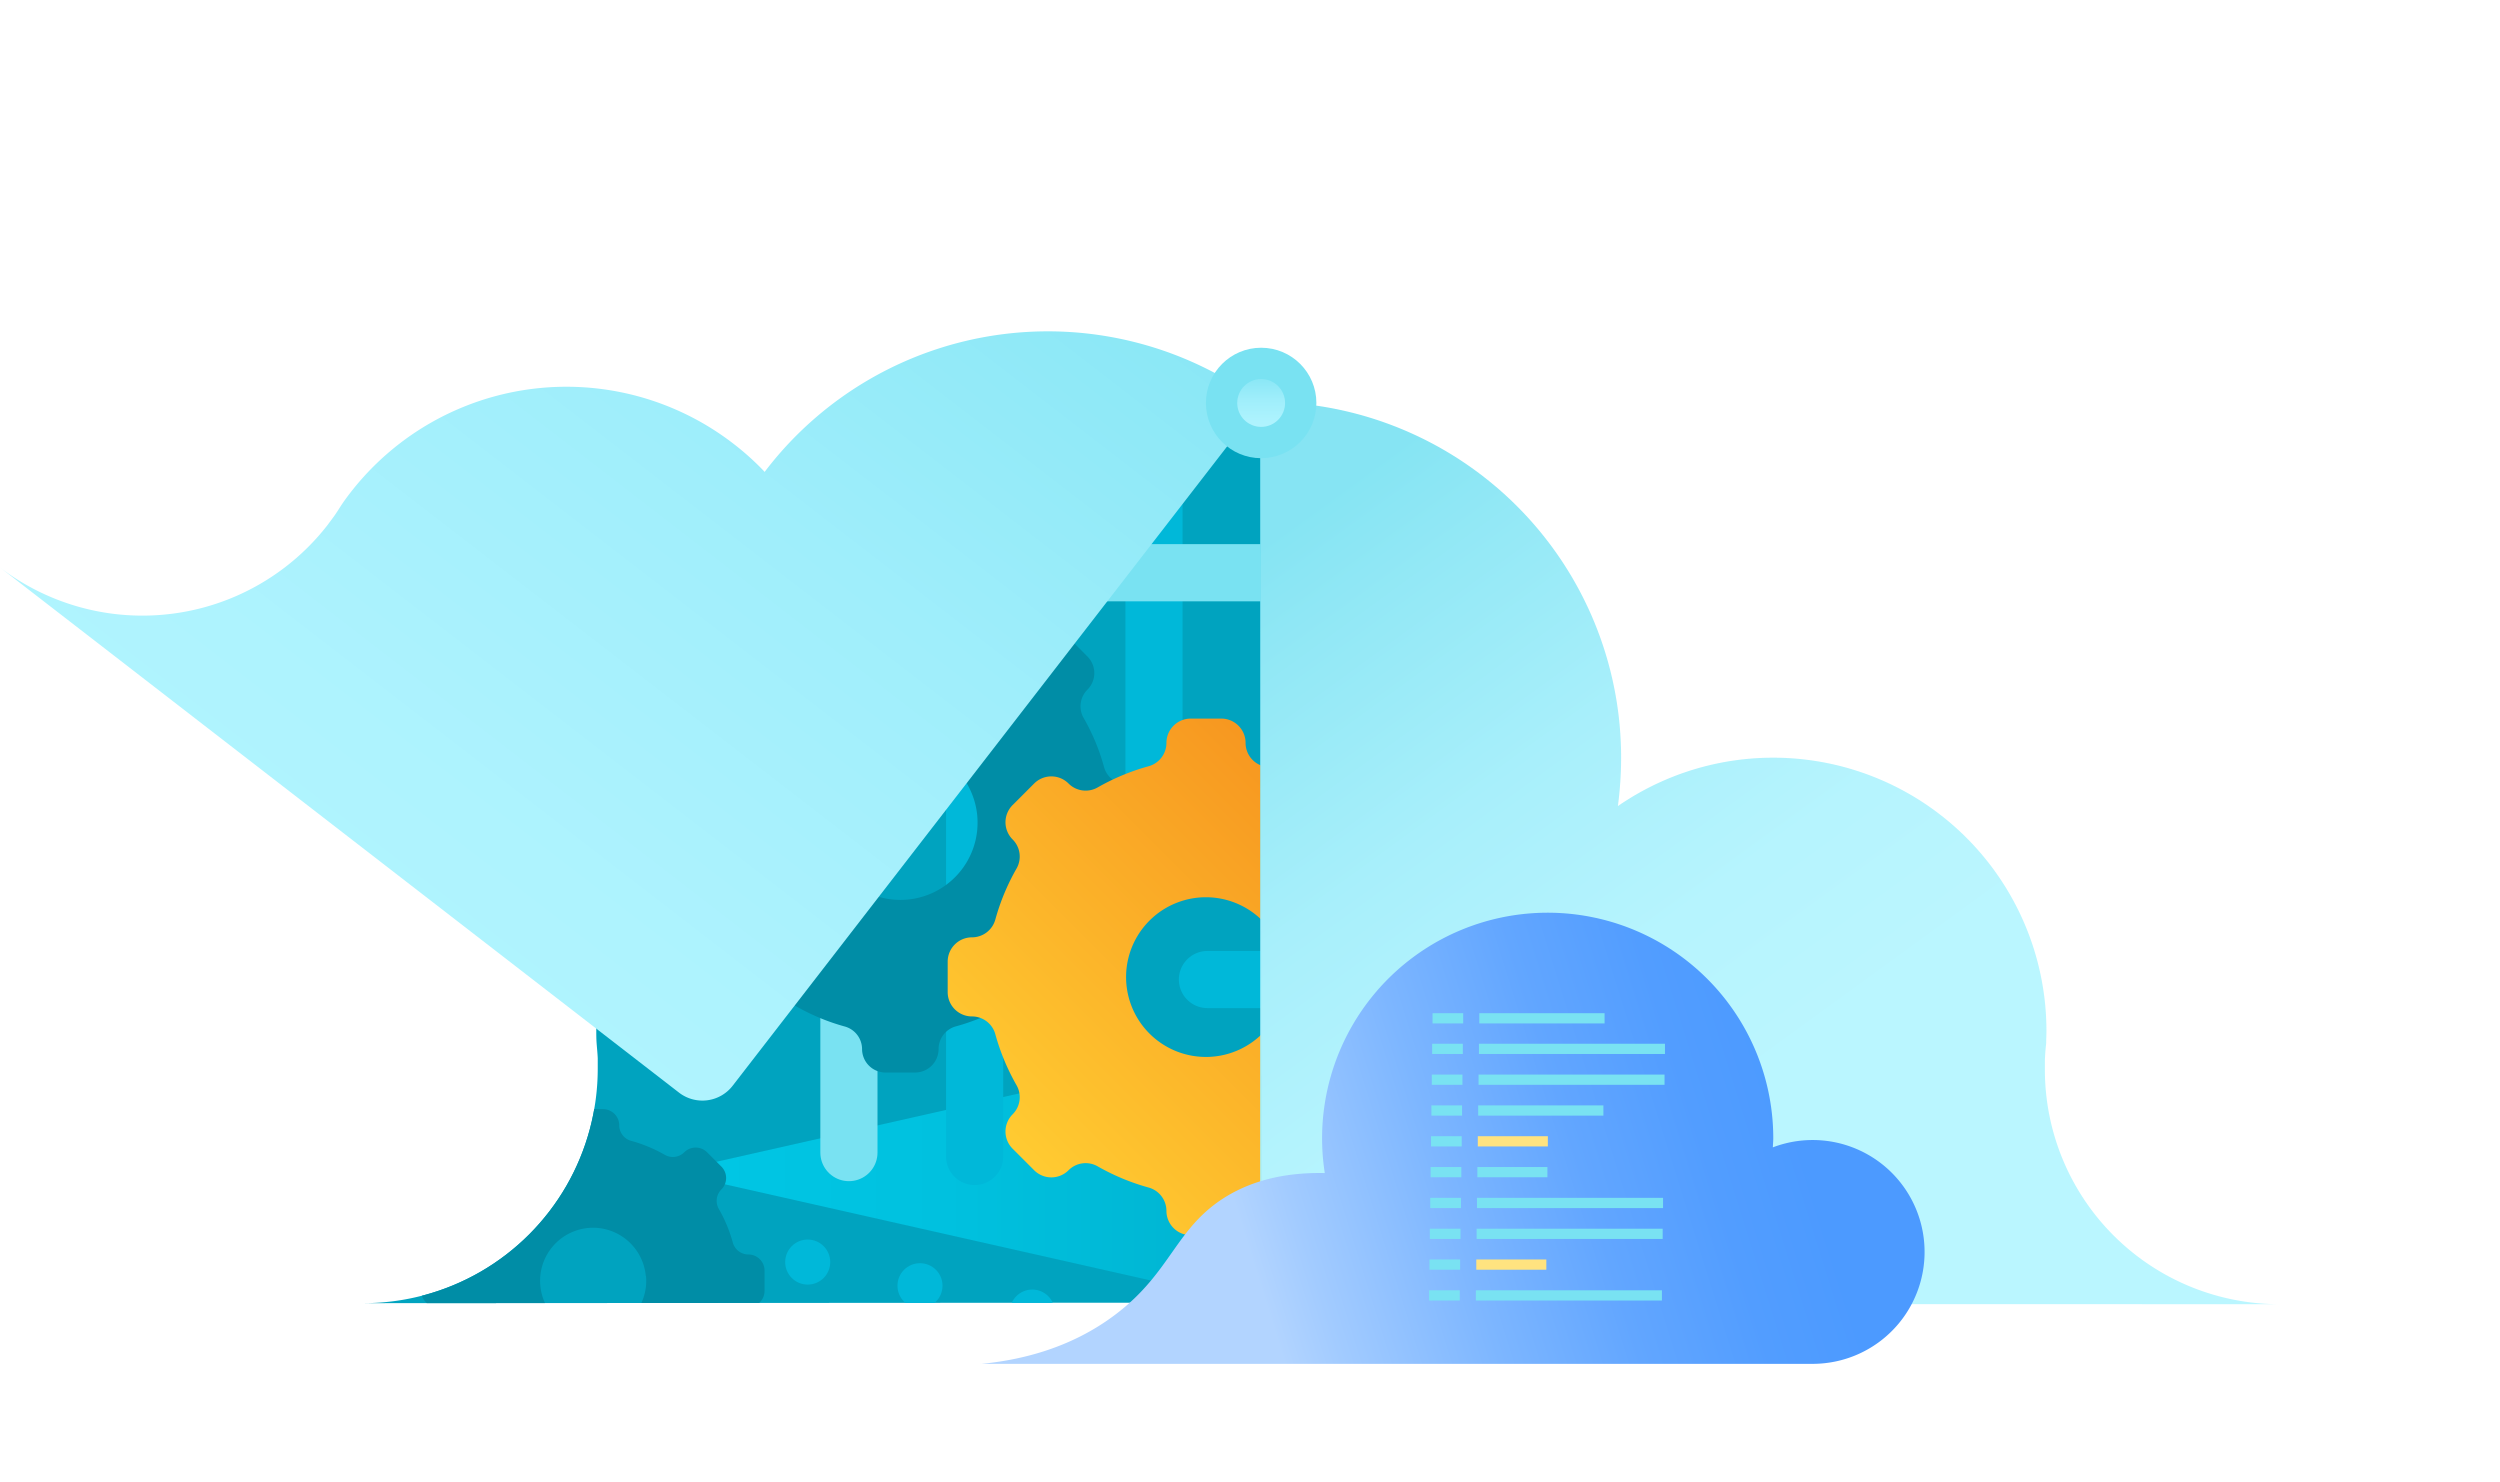
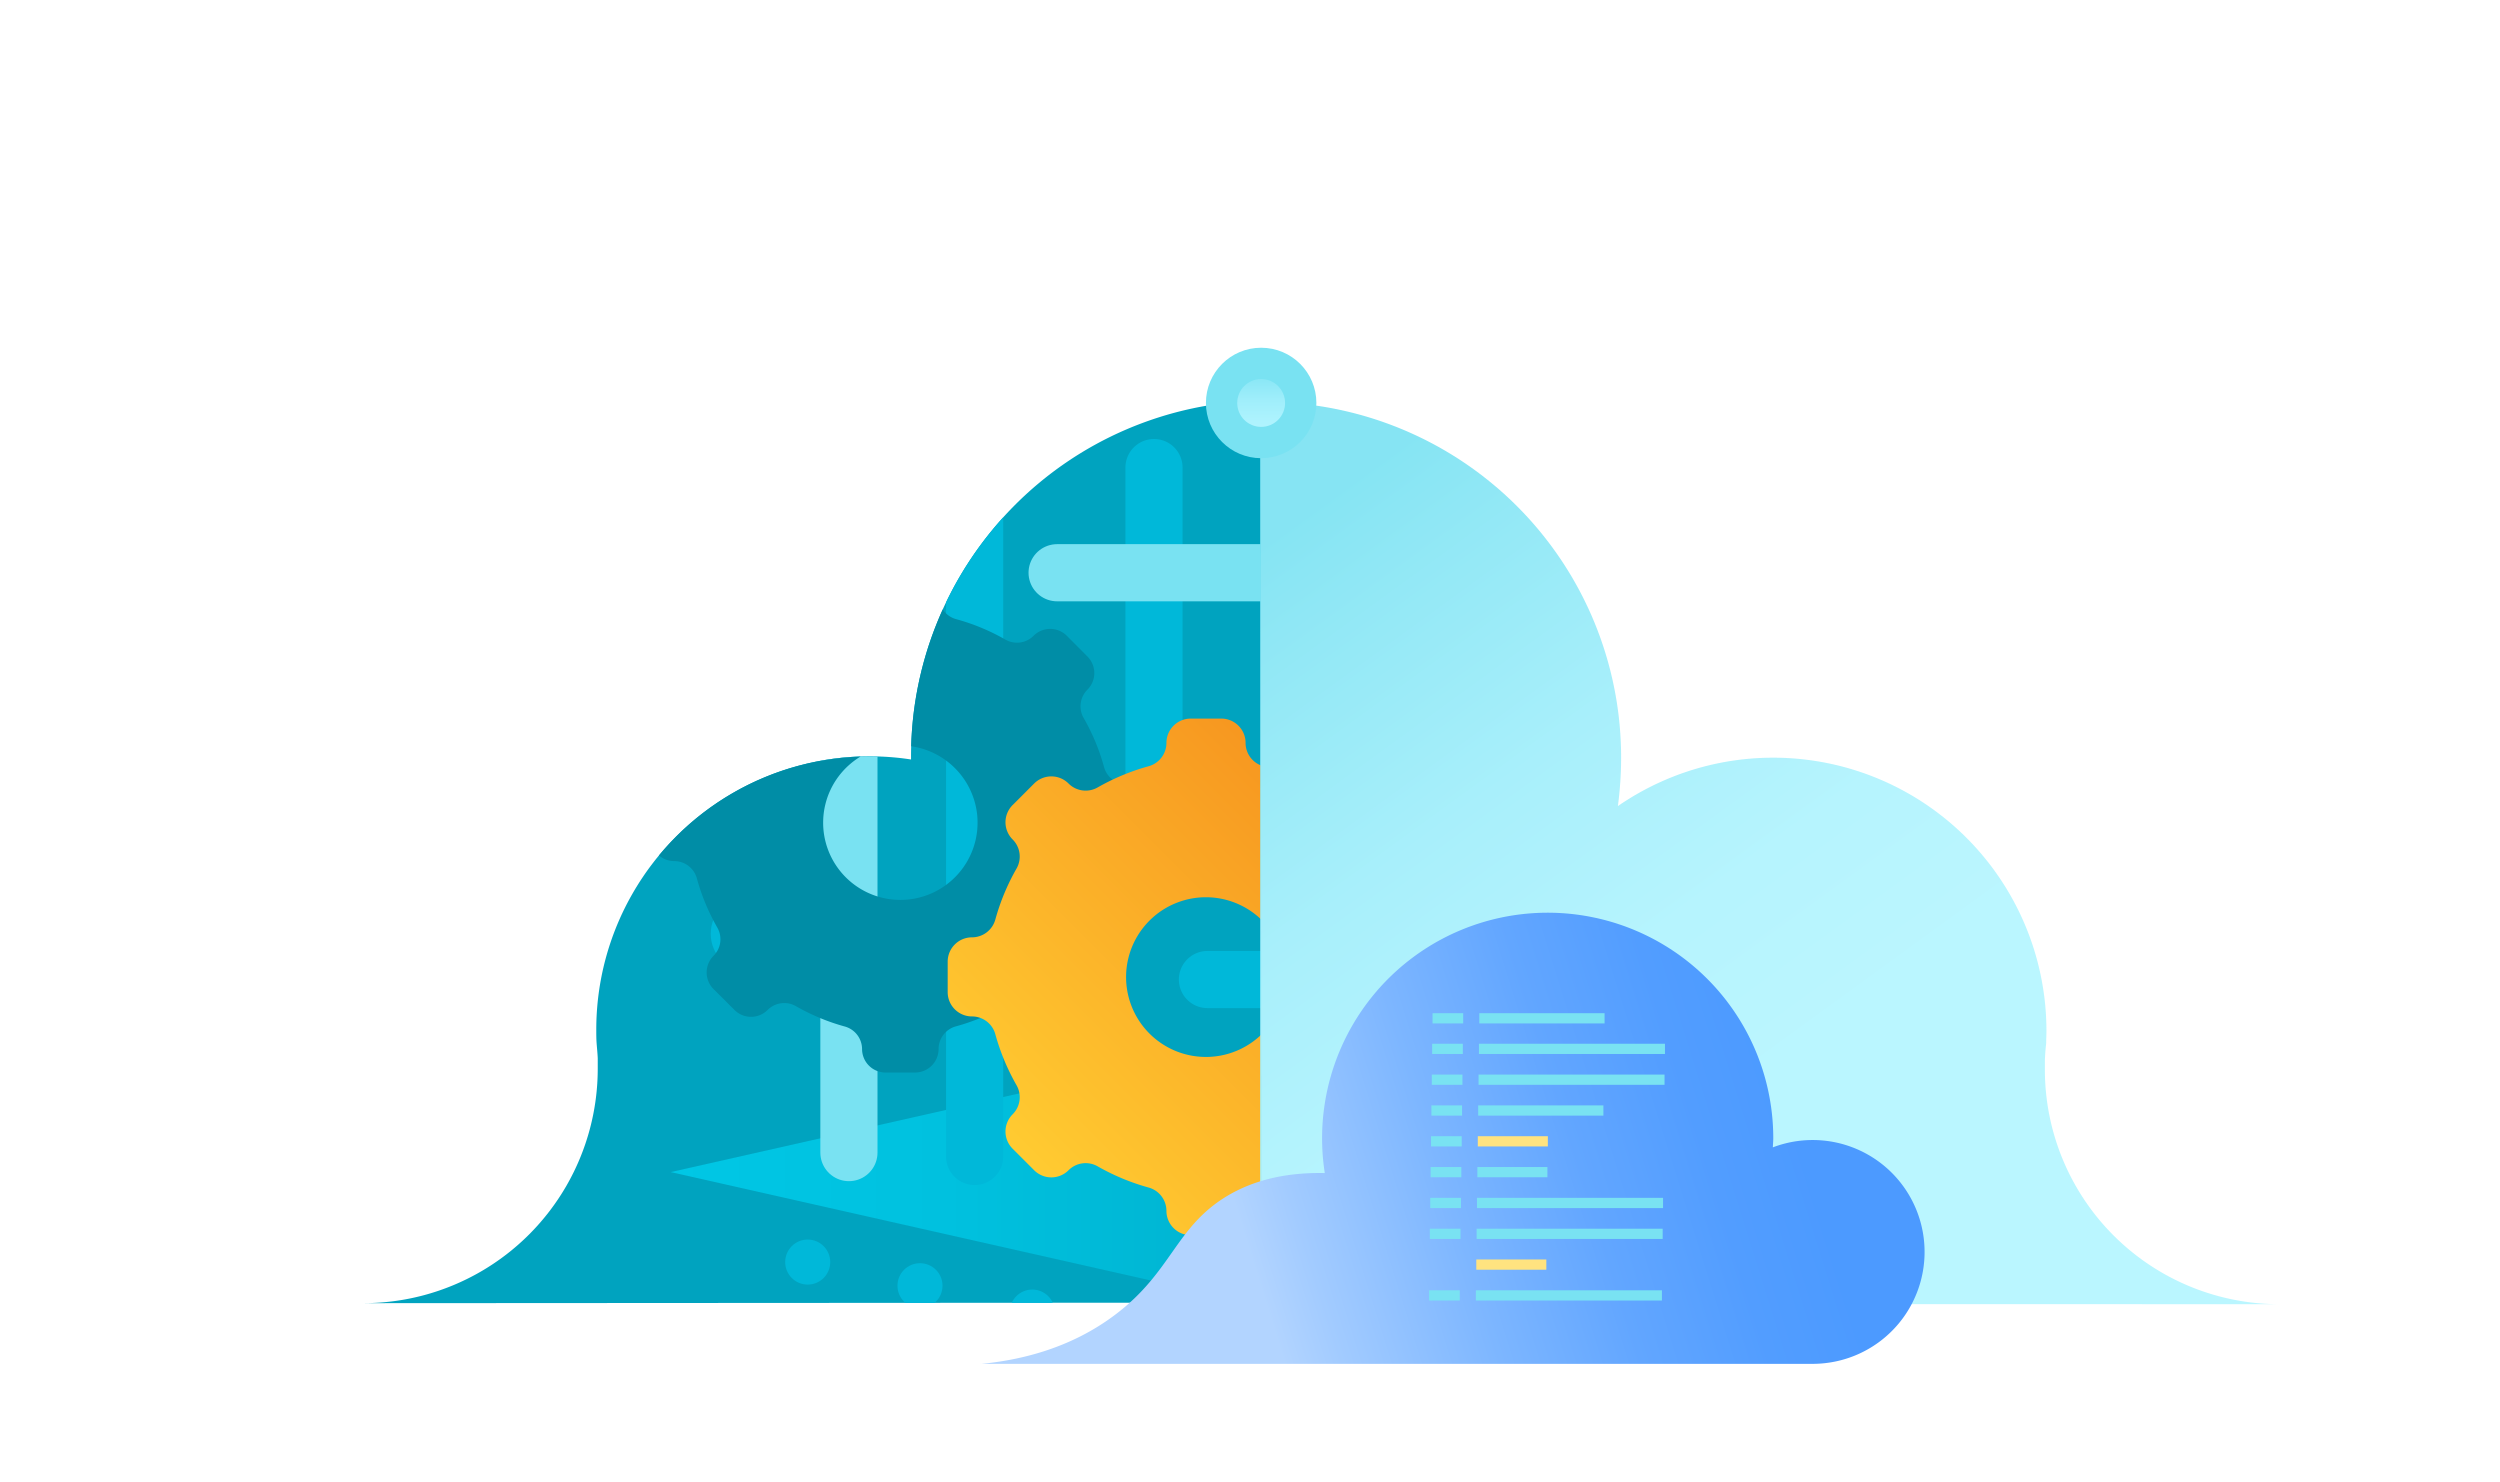
<svg xmlns="http://www.w3.org/2000/svg" xmlns:xlink="http://www.w3.org/1999/xlink" id="Layer_1" data-name="Layer 1" viewBox="0 0 464 275">
  <defs>
    <style>.cls-1{fill:#00a3bf;}.cls-2{clip-path:url(#clip-path);}.cls-3{fill:url(#linear-gradient);}.cls-4{fill:#00b8d9;}.cls-14,.cls-15,.cls-5{fill:none;stroke-miterlimit:10;}.cls-14,.cls-5{stroke:#79e2f2;}.cls-5,.cls-7{stroke-linecap:round;stroke-width:10.61px;}.cls-6{fill:#008da6;}.cls-7{fill:#ffab00;stroke:#00b8d9;stroke-linejoin:round;}.cls-8{fill:url(#linear-gradient-2);}.cls-9{opacity:0.9;fill:url(#linear-gradient-3);}.cls-10{fill:url(#linear-gradient-4);}.cls-11{fill:#79e2f2;}.cls-12{fill:url(#linear-gradient-5);}.cls-13{fill:url(#linear-gradient-6);}.cls-14,.cls-15{stroke-width:1.9px;}.cls-15{stroke:#ffe380;}</style>
    <clipPath id="clip-path">
      <path class="cls-1" d="M169.09,140.37c0,.2,0,.39,0,.59a49.31,49.31,0,0,0-7.74-.58,50.71,50.71,0,0,0-50.68,50.74c0,.83,0,1.66.06,2.48s.17,1.86.21,2.81c0,.63,0,1.27,0,1.9a43.52,43.52,0,0,1-43.5,43.56l166.65-.1L234,74.36A66,66,0,0,0,169.09,140.37Z" />
    </clipPath>
    <linearGradient id="linear-gradient" x1="6133.42" y1="217.54" x2="6322.2" y2="217.54" gradientTransform="matrix(-1, 0, 0, 1, 6446.68, 0)" gradientUnits="userSpaceOnUse">
      <stop offset="0.14" stop-color="#00a3bf" />
      <stop offset="0.38" stop-color="#00b1ce" />
      <stop offset="0.73" stop-color="#00c1df" />
      <stop offset="1" stop-color="#00c7e5" />
    </linearGradient>
    <linearGradient id="linear-gradient-2" x1="189.92" y1="215.21" x2="257.72" y2="147.41" gradientUnits="userSpaceOnUse">
      <stop offset="0" stop-color="#ffcb31" />
      <stop offset="1" stop-color="#f6911e" />
    </linearGradient>
    <linearGradient id="linear-gradient-3" x1="230.95" y1="104.08" x2="433.33" y2="382.23" gradientUnits="userSpaceOnUse">
      <stop offset="0" stop-color="#79e2f2" />
      <stop offset="0.06" stop-color="#87e6f5" />
      <stop offset="0.18" stop-color="#9feefb" />
      <stop offset="0.29" stop-color="#aef3fe" />
      <stop offset="0.38" stop-color="#b3f5ff" />
    </linearGradient>
    <linearGradient id="linear-gradient-4" x1="200.46" y1="-80.1" x2="200.46" y2="624.61" gradientTransform="matrix(0.79, 0.61, -0.61, 0.79, -5.98, -78.82)" xlink:href="#linear-gradient-3" />
    <linearGradient id="linear-gradient-5" x1="234.07" y1="67.44" x2="234.07" y2="104.87" xlink:href="#linear-gradient-3" />
    <linearGradient id="linear-gradient-6" x1="332.04" y1="204.39" x2="232.8" y2="235.51" gradientUnits="userSpaceOnUse">
      <stop offset="0" stop-color="#4c9aff" />
      <stop offset="0.17" stop-color="#529dff" />
      <stop offset="0.39" stop-color="#62a6ff" />
      <stop offset="0.63" stop-color="#7db6ff" />
      <stop offset="0.9" stop-color="#a2cbff" />
      <stop offset="1" stop-color="#b2d4ff" />
    </linearGradient>
  </defs>
  <title>spot-customizeAWS + Azure LP</title>
-   <path class="cls-1" d="M169.09,140.37c0,.2,0,.39,0,.59a49.31,49.31,0,0,0-7.74-.58,50.71,50.71,0,0,0-50.68,50.74c0,.83,0,1.66.06,2.48s.17,1.86.21,2.81c0,.63,0,1.27,0,1.9a43.52,43.52,0,0,1-43.5,43.56l166.65-.1L234,74.36A66,66,0,0,0,169.09,140.37Z" />
+   <path class="cls-1" d="M169.09,140.37c0,.2,0,.39,0,.59a49.31,49.31,0,0,0-7.74-.58,50.71,50.71,0,0,0-50.68,50.74c0,.83,0,1.66.06,2.48s.17,1.86.21,2.81c0,.63,0,1.27,0,1.9a43.52,43.52,0,0,1-43.5,43.56l166.65-.1L234,74.36A66,66,0,0,0,169.09,140.37" />
  <g class="cls-2">
    <polygon class="cls-3" points="218.87 196.23 313.27 217.54 218.87 238.85 124.48 217.54 218.87 196.23" />
    <circle class="cls-4" cx="149.91" cy="234.24" r="4.18" />
    <circle class="cls-4" cx="170.75" cy="238.63" r="4.18" />
    <circle class="cls-4" cx="191.59" cy="243.52" r="4.18" />
    <circle class="cls-4" cx="138.93" cy="173.32" r="7.02" />
    <line class="cls-5" x1="157.56" y1="45.87" x2="157.56" y2="213.92" />
-     <path class="cls-6" d="M141.9,239.59v-3.76a3,3,0,0,0-3-3h0a3,3,0,0,1-2.89-2.21,27,27,0,0,0-2.61-6.27,3,3,0,0,1,.49-3.59h0a3,3,0,0,0,0-4.24l-2.66-2.66a3,3,0,0,0-4.23,0h0a3,3,0,0,1-3.59.49,26.86,26.86,0,0,0-6.27-2.61,3,3,0,0,1-2.21-2.88h0a3,3,0,0,0-3-3h-3.77a3,3,0,0,0-3,3h0a3,3,0,0,1-2.21,2.88,26.86,26.86,0,0,0-6.27,2.61,3,3,0,0,1-3.59-.49h0a3,3,0,0,0-4.24,0l-2.66,2.66a3,3,0,0,0,0,4.24h0a3,3,0,0,1,.49,3.59,26.62,26.62,0,0,0-2.61,6.27,3,3,0,0,1-2.89,2.21h0a3,3,0,0,0-3,3v3.76a3,3,0,0,0,3,3h0a3,3,0,0,1,2.89,2.21,26.62,26.62,0,0,0,2.61,6.27,3,3,0,0,1-.49,3.59h0a3,3,0,0,0,0,4.24l2.66,2.66a3,3,0,0,0,4.24,0h0a3,3,0,0,1,3.59-.49,26.44,26.44,0,0,0,6.27,2.61,3,3,0,0,1,2.21,2.89h0a3,3,0,0,0,3,3h3.77a3,3,0,0,0,3-3h0a3,3,0,0,1,2.21-2.89,26.44,26.44,0,0,0,6.27-2.61,3,3,0,0,1,3.59.49h0a3,3,0,0,0,4.23,0l2.66-2.66a3,3,0,0,0,0-4.24h0a3,3,0,0,1-.49-3.59A27,27,0,0,0,136,244.8a3,3,0,0,1,2.89-2.21h0A3,3,0,0,0,141.9,239.59Zm-22-2.78a9.85,9.85,0,1,1-8.91-8.9A9.86,9.86,0,0,1,119.86,236.81Z" />
    <line class="cls-7" x1="180.89" y1="86.78" x2="180.89" y2="214.64" />
    <line class="cls-7" x1="214.18" y1="86.78" x2="214.18" y2="159.06" />
    <path class="cls-6" d="M213.48,155.42v-5.48a4.36,4.36,0,0,0-4.36-4.36h0a4.37,4.37,0,0,1-4.21-3.22,39,39,0,0,0-3.8-9.13,4.35,4.35,0,0,1,.71-5.22h0a4.35,4.35,0,0,0,0-6.17L198,118a4.37,4.37,0,0,0-6.17,0h0a4.33,4.33,0,0,1-5.23.71,38.83,38.83,0,0,0-9.13-3.79,4.37,4.37,0,0,1-3.22-4.21h0a4.36,4.36,0,0,0-4.36-4.36h-5.48a4.36,4.36,0,0,0-4.36,4.36h0a4.37,4.37,0,0,1-3.22,4.21,39,39,0,0,0-9.13,3.79,4.32,4.32,0,0,1-5.22-.71h0a4.37,4.37,0,0,0-6.17,0l-3.88,3.88a4.37,4.37,0,0,0,0,6.17h0a4.32,4.32,0,0,1,.71,5.22,39.47,39.47,0,0,0-3.8,9.13,4.35,4.35,0,0,1-4.2,3.22h0a4.36,4.36,0,0,0-4.36,4.36v5.48a4.36,4.36,0,0,0,4.36,4.36h0a4.35,4.35,0,0,1,4.2,3.22,39.29,39.29,0,0,0,3.8,9.13,4.33,4.33,0,0,1-.71,5.23h0a4.37,4.37,0,0,0,0,6.17l3.88,3.87a4.35,4.35,0,0,0,6.17,0h0a4.35,4.35,0,0,1,5.22-.71,39,39,0,0,0,9.13,3.8A4.37,4.37,0,0,1,160,194.7h0a4.36,4.36,0,0,0,4.36,4.36h5.48a4.36,4.36,0,0,0,4.36-4.36h0a4.37,4.37,0,0,1,3.22-4.21,38.86,38.86,0,0,0,9.13-3.8,4.36,4.36,0,0,1,5.23.71h0a4.35,4.35,0,0,0,6.17,0l3.87-3.87a4.35,4.35,0,0,0,0-6.17h0a4.36,4.36,0,0,1-.71-5.23,38.86,38.86,0,0,0,3.8-9.13,4.37,4.37,0,0,1,4.21-3.22h0A4.36,4.36,0,0,0,213.48,155.42Zm-32.1-4a14.33,14.33,0,1,1-13-13A14.36,14.36,0,0,1,181.38,151.38Z" />
    <path class="cls-8" d="M271.76,184.14v-5.66a4.51,4.51,0,0,0-4.51-4.51h0a4.5,4.5,0,0,1-4.34-3.33A41.09,41.09,0,0,0,259,161.2a4.48,4.48,0,0,1,.73-5.4h0a4.51,4.51,0,0,0,0-6.38l-4-4a4.51,4.51,0,0,0-6.38,0h0a4.48,4.48,0,0,1-5.4.73,41.09,41.09,0,0,0-9.44-3.93,4.49,4.49,0,0,1-3.33-4.34h0a4.51,4.51,0,0,0-4.51-4.51H221a4.51,4.51,0,0,0-4.51,4.51h0a4.5,4.5,0,0,1-3.33,4.34,41.09,41.09,0,0,0-9.44,3.93,4.48,4.48,0,0,1-5.4-.73h0a4.51,4.51,0,0,0-6.38,0l-4,4a4.51,4.51,0,0,0,0,6.38h0a4.48,4.48,0,0,1,.73,5.4,41.09,41.09,0,0,0-3.93,9.44,4.5,4.5,0,0,1-4.34,3.33h0a4.51,4.51,0,0,0-4.51,4.51v5.66a4.51,4.51,0,0,0,4.51,4.51h0a4.49,4.49,0,0,1,4.34,3.33,41.09,41.09,0,0,0,3.93,9.44,4.48,4.48,0,0,1-.73,5.4h0a4.51,4.51,0,0,0,0,6.38l4,4a4.51,4.51,0,0,0,6.38,0h0a4.48,4.48,0,0,1,5.4-.73,41.09,41.09,0,0,0,9.44,3.93,4.5,4.5,0,0,1,3.33,4.34h0a4.51,4.51,0,0,0,4.51,4.51h5.66a4.51,4.51,0,0,0,4.51-4.51h0a4.49,4.49,0,0,1,3.33-4.34,41.09,41.09,0,0,0,9.44-3.93,4.48,4.48,0,0,1,5.4.73h0a4.51,4.51,0,0,0,6.38,0l4-4a4.51,4.51,0,0,0,0-6.38h0a4.48,4.48,0,0,1-.73-5.4,41.09,41.09,0,0,0,3.93-9.44,4.49,4.49,0,0,1,4.34-3.33h0A4.51,4.51,0,0,0,271.76,184.14ZM238.58,180a14.82,14.82,0,1,1-13.41-13.41A14.84,14.84,0,0,1,238.58,180Z" />
    <line class="cls-7" x1="224.1" y1="181.8" x2="250.65" y2="181.8" />
    <line class="cls-5" x1="196.2" y1="106.3" x2="259.76" y2="106.3" />
  </g>
  <path class="cls-9" d="M423.08,242.06a43.54,43.54,0,0,1-43.55-43.53c0-.58,0-1.16,0-1.73q.06-1.59.24-3.15c0-.76.05-1.53.05-2.31a50.72,50.72,0,0,0-79.54-41.73,68.29,68.29,0,0,0,.6-9,66,66,0,0,0-66-66c-.34,0-.67,0-1,0v167.4ZM278.42,190.27c0,.35,0,.72,0,1.07h-1.25Z" />
-   <path class="cls-10" d="M142.28,87.11c-.12.16-.24.31-.35.48a49.51,49.51,0,0,0-5.76-5.2A50.72,50.72,0,0,0,65,91.48c-.5.65-1,1.32-1.46,2s-1,1.58-1.55,2.35c-.37.51-.75,1-1.13,1.53a43.53,43.53,0,0,1-61.07,7.8L126,202.77a7.1,7.1,0,0,0,10-1.28l98.07-126.8A66,66,0,0,0,142.28,87.11Z" />
  <circle class="cls-11" cx="234.07" cy="74.79" r="10.25" />
  <circle class="cls-12" cx="234.07" cy="74.79" r="4.44" />
  <path class="cls-13" d="M182,253.15c6.77-.65,16.48-2.63,25.19-9.3,10.12-7.74,10.95-15.7,19.88-21.45,4-2.55,9.88-4.86,18.81-4.68a41.87,41.87,0,1,1,83.24-6.49c0,.58-.06,1.15-.08,1.72a20.77,20.77,0,1,1,7.39,40.18H182Z" />
  <path class="cls-14" d="M265.88,189h5.69" />
  <path class="cls-14" d="M265.81,194.67h5.69" />
  <path class="cls-14" d="M265.74,200.39h5.69" />
  <path class="cls-14" d="M265.67,206.11h5.69" />
  <path class="cls-14" d="M265.6,211.83h5.69" />
  <path class="cls-14" d="M265.52,217.55h5.7" />
  <path class="cls-14" d="M265.45,223.27h5.7" />
  <path class="cls-14" d="M265.38,229h5.69" />
-   <path class="cls-14" d="M265.31,234.71H271" />
  <path class="cls-14" d="M265.24,240.43h5.69" />
  <path class="cls-14" d="M274.56,189h23.25" />
  <path class="cls-14" d="M274.49,194.67l34.53,0" />
  <path class="cls-14" d="M274.42,200.39l34.52,0" />
  <path class="cls-14" d="M274.35,206.11h23.24" />
  <path class="cls-15" d="M274.28,211.83h13" />
  <path class="cls-14" d="M274.2,217.55h13" />
  <path class="cls-14" d="M274.13,223.27l34.53,0" />
  <path class="cls-14" d="M274.06,229l34.53,0" />
  <path class="cls-15" d="M274,234.71h13" />
  <path class="cls-14" d="M273.92,240.43l34.53,0" />
</svg>